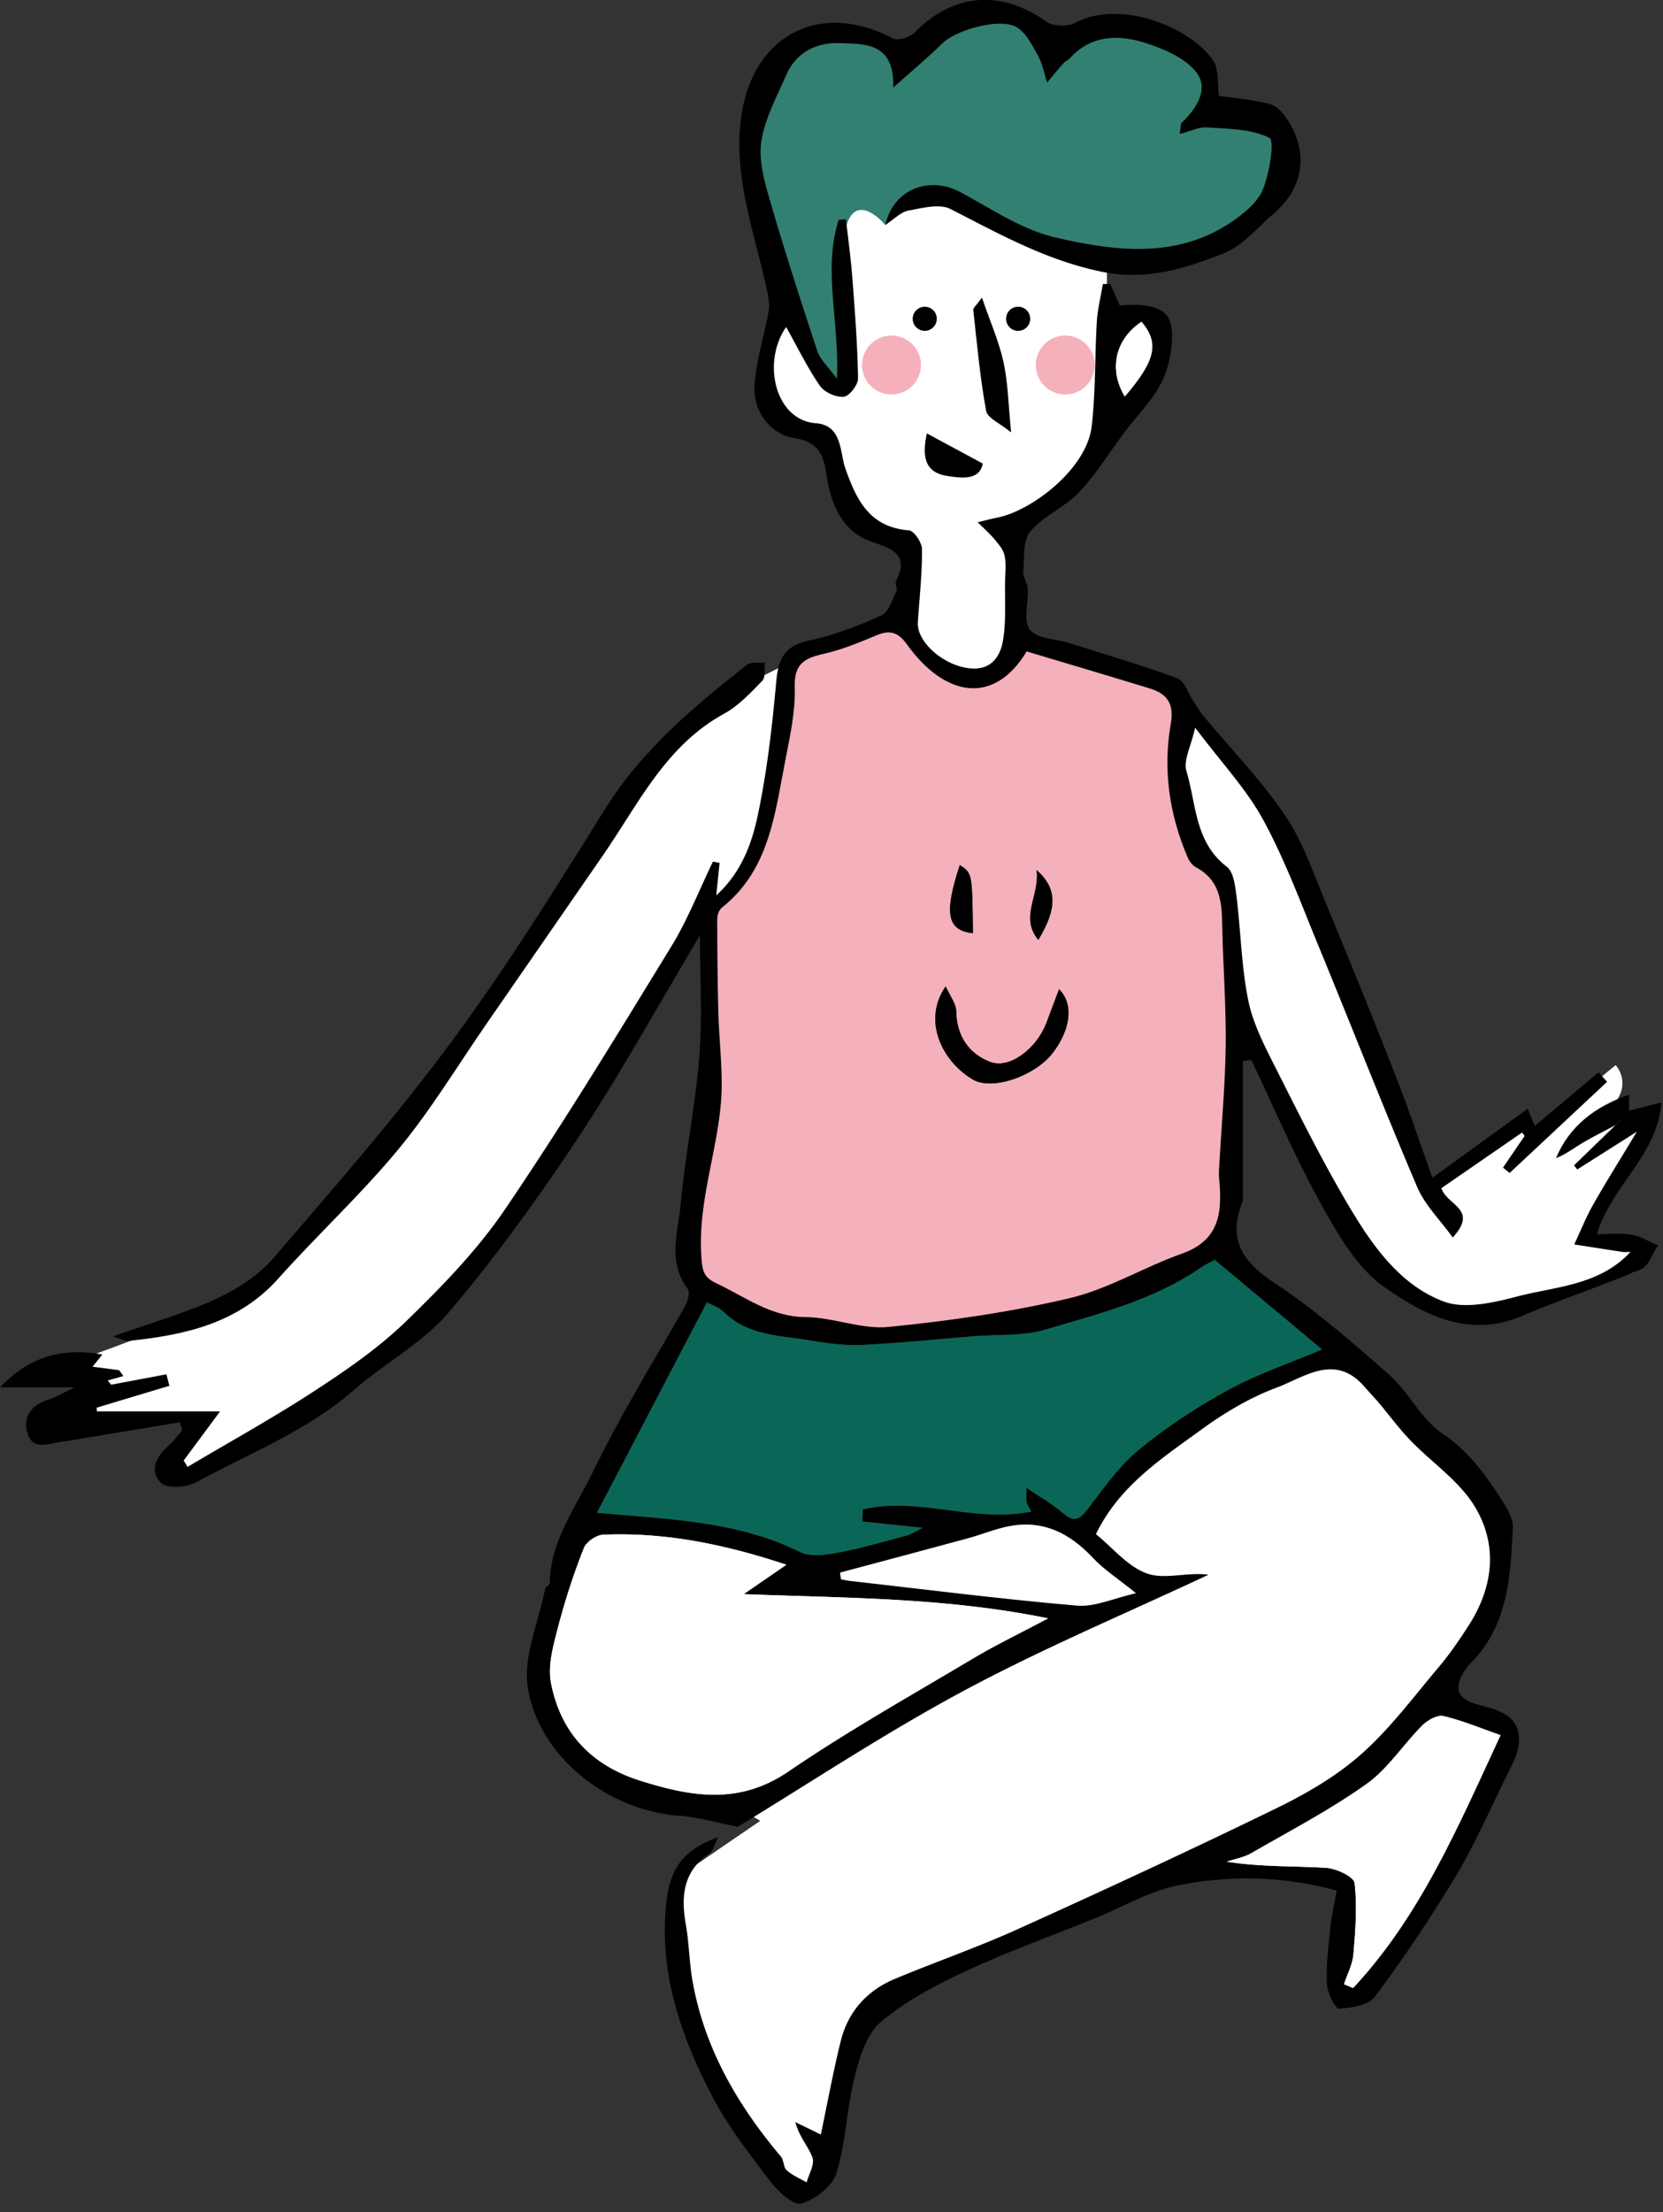
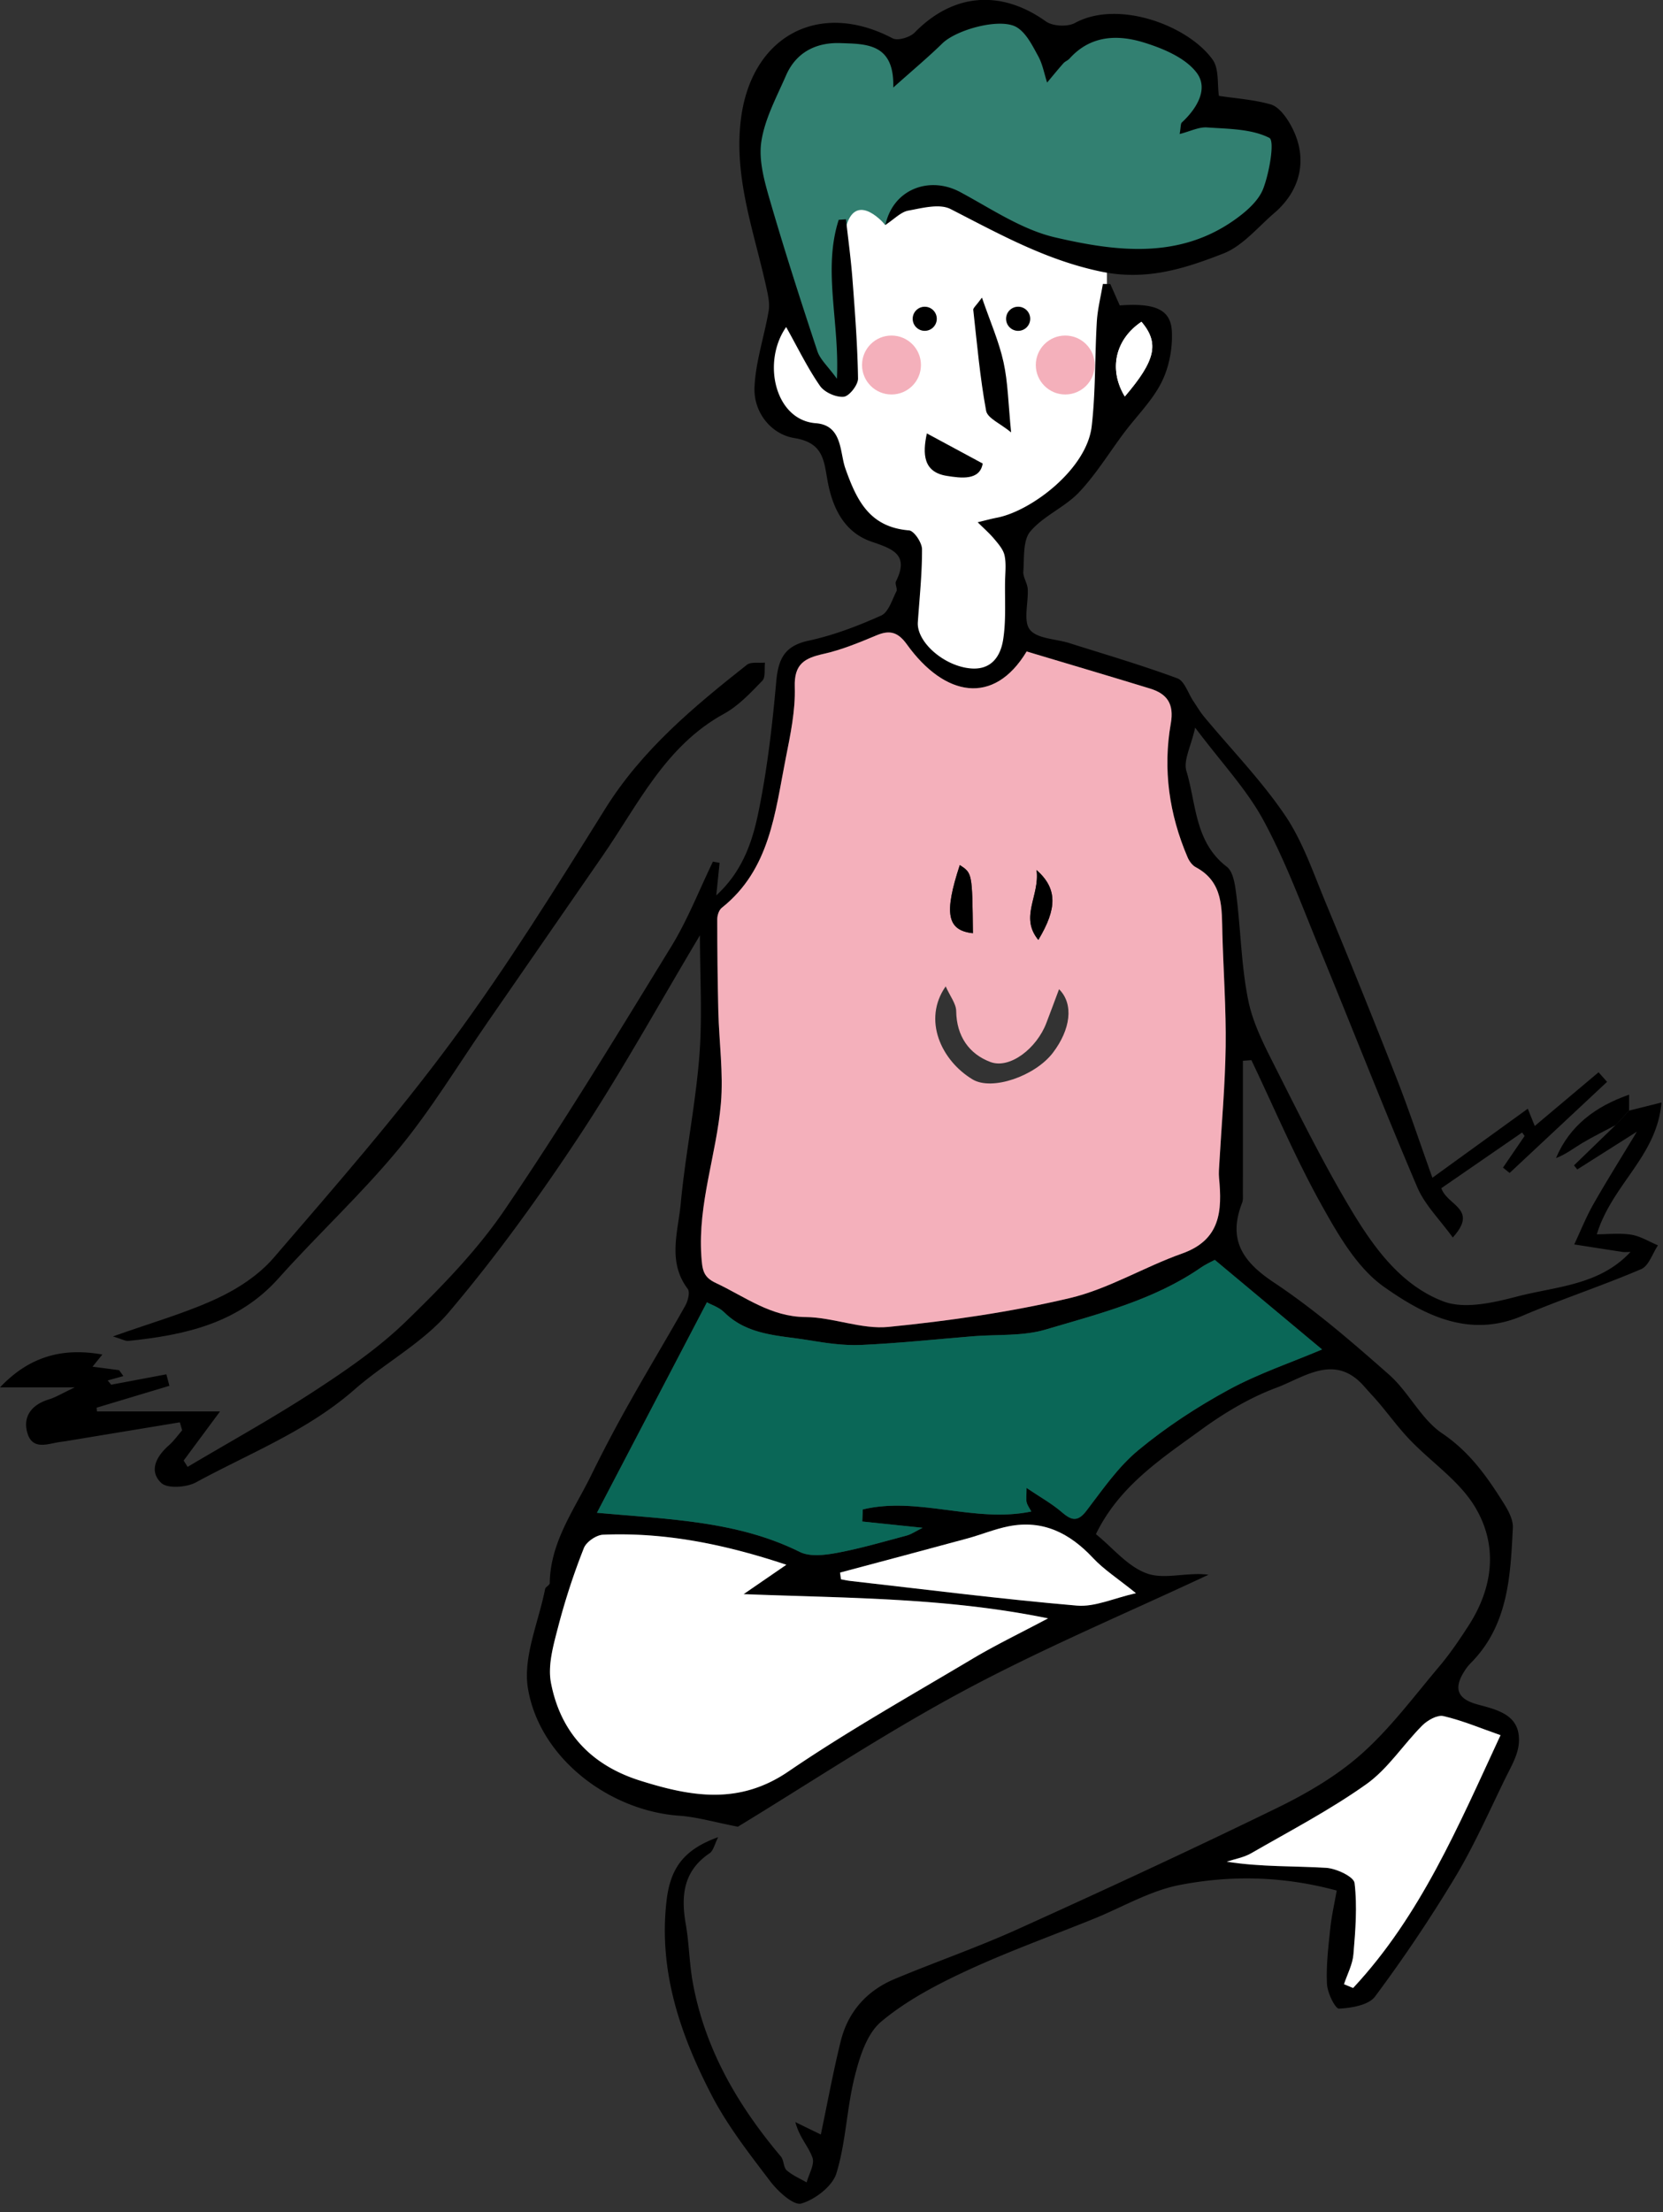
<svg xmlns="http://www.w3.org/2000/svg" version="1.0" id="Layer_1" x="0" y="0" width="94" height="125" xml:space="preserve">
  <rect width="100%" height="100%" fill="#333333" stroke="none" />
  <style>.st0{fill:#f4b0bb}.st1{fill:#fff}</style>
-   <path id="XMLID_2151_" class="st1" d="M42.186 38.654l2.443-1.213-.61 4.954-.781 4.046-1.051 2.717-1.832 1.975-4.428 6.835-8.703 13.219-5.344 5.127-7.71 5.166-4.199 1.908h-.61l1.527-2.9-.764-.734-7.329.811 2.061-1.985v-.534l-2.748-.382s4.504-1.526 8.168-3.054c3.664-1.527 5.832-2.135 14.81-14.194L36.72 42.44l5.466-3.786z" />
-   <path id="XMLID_2150_" class="st1" d="M76.31 76.314l5.039 5.344 3.468 4.732-.72 5.548-2.901 3.766 3.919 1.884-3.104 7.633-5.242 7.787-1.425-.682.713-2.83-.306-3.002-8.601-.916-17.711 7.684-1.956 6.107-1.556 4.071-.762.56-2.902-3.715-3.573-5.34-.803-8.588 5.088-3.477-.865-.51-7.736-1.578-3.969-4.274.683-6.056 1.963-4.322h5.497l7.379 2.295-1.628 1.264 8.041.458 9.568 1.171 3.104-1.629-4.07-3.309c-.002.001 4.018-6.869 15.368-10.076z" />
-   <path id="XMLID_2149_" class="st1" d="M68.88 49.393l-1.426-1.883-1.018-4.987.61-2.239 5.141 5.903 8.347 20.56.406.255 5.09-3.359.56.407 4.733-3.867s.865.898 0 2.078l.385 1.382 1.6-.661-.967 2.453-2.799 4.57 3.506.051-.678 1.821-4.419 1.334-3.957 1.018h-2.493l-4.835-3.715-6.718-13.588c0-.001-.049-6.185-1.068-7.533z" />
  <path id="XMLID_2148_" class="st1" d="M62.569 15.142v3.512s2.028-1.352 2.85-.473c.82.879-.688 4.19-2.342 5.562-1.654 1.371-1.17 2.799-2.035 3.46s-3.334 2.138-3.334 2.138l-.381 7.125s-.1 1.073-1.781 1.628c-1.68.555-4.784-3.054-4.784-3.054l1.122-4.617-3.361-.879-2.188-5.056-2.544-.95-.552-2.341.908-4.58 1.425 3.206 1.68 1.985.865-.509-.611-7.787s.196-3.635 2.541-.8c0 0 .407-1.598 3.465-1.082 3.055.518 9.057 3.512 9.057 3.512z" />
  <path id="XMLID_2147_" d="M50.045 12.714s-1.593-1.919-2.193 0v8.79l-.895.305-3.719-7.634s-.72-5.547-.72-5.802 1.679-4.529 1.679-4.529l2.085-1.883 4.022.611.814.356L55.013.587l2.619.407 1.781 1.323 4.479-.916 3.207 1.272 1.119 1.425.662 2.086 3.002.56L72.9 9.339l-3.257 4.173-5.538 1.12-5.811-.865-4.351-2.57h-2.368l-1.53 1.517z" fill="#328071" />
  <path id="XMLID_2139_" d="M92.084 62.751l1.829-.456c-.25 3.036-2.79 4.618-3.654 7.445.633 0 1.308-.08 1.951.024.521.085 1.005.392 1.505.601-.31.461-.518 1.158-.946 1.342-2.215.949-4.516 1.7-6.732 2.645-3.009 1.283-5.578-.07-7.802-1.638-1.533-1.081-2.61-2.968-3.562-4.679-1.462-2.629-2.64-5.415-3.938-8.134l-.48.035c0 2.491.002 4.98-.002 7.473 0 .188.02.393-.046.561-.804 2.064.009 3.303 1.79 4.487 2.311 1.536 4.434 3.375 6.521 5.216 1.113.982 1.803 2.508 3.001 3.316 1.542 1.041 2.52 2.424 3.454 3.909.269.425.563.956.54 1.423-.136 2.744-.261 5.514-2.382 7.648a2.753 2.753 0 00-.357.455c-.631.992-.386 1.575.742 1.881 1.168.315 2.465.604 2.334 2.204-.055.665-.443 1.319-.749 1.943-.924 1.888-1.774 3.824-2.854 5.622a82.385 82.385 0 01-4.525 6.735c-.362.487-1.331.647-2.034.682-.216.011-.655-.888-.68-1.386-.053-1.039.076-2.092.184-3.133.073-.71.235-1.41.365-2.152-3.044-.824-5.998-.874-8.891-.311-1.674.327-3.229 1.254-4.839 1.906-2.417.979-4.878 1.861-7.238 2.959-1.685.784-3.383 1.678-4.79 2.862-.805.678-1.211 1.99-1.488 3.095-.452 1.795-.494 3.701-1.032 5.461-.225.735-1.199 1.48-1.983 1.712-.437.128-1.324-.684-1.761-1.259-1.188-1.565-2.42-3.14-3.317-4.875-1.769-3.418-3.006-7.01-2.54-10.986.213-1.818.962-2.881 2.917-3.58-.204.398-.27.764-.484.908-1.493 1.004-1.628 2.412-1.347 4.016.187 1.063.195 2.158.384 3.223.675 3.793 2.542 6.994 4.993 9.9.173.206.137.607.325.775.324.287.748.463 1.129.685.125-.471.463-1.017.33-1.396-.223-.633-.747-1.158-.967-2.01l1.439.699c.368-1.749.692-3.521 1.123-5.269.413-1.669 1.477-2.862 3.06-3.522 2.307-.964 4.676-1.783 6.951-2.812 4.905-2.219 9.794-4.479 14.634-6.838 1.695-.827 3.388-1.812 4.788-3.057 1.632-1.449 2.962-3.243 4.381-4.924.618-.73 1.161-1.531 1.681-2.338 1.406-2.18 1.667-4.571.328-6.75-.883-1.438-2.422-2.465-3.627-3.717-.633-.655-1.174-1.398-1.764-2.097-.269-.319-.559-.619-.833-.934-1.665-1.912-3.388-.527-4.963.06-1.503.559-2.938 1.415-4.242 2.363-2.255 1.641-4.649 3.188-5.968 5.914.953.769 1.813 1.855 2.917 2.232.991.34 2.249-.098 3.445.061-4.622 2.17-9.346 4.15-13.839 6.561-4.502 2.414-8.775 5.256-12.763 7.676-1.331-.258-2.313-.551-3.311-.621-3.958-.279-7.894-3.256-8.552-7.186-.297-1.771.598-3.743.968-5.621.024-.124.262-.221.263-.332.032-2.357 1.419-4.193 2.386-6.186a78.771 78.771 0 012.193-4.143c1.008-1.796 2.076-3.559 3.084-5.354.15-.268.274-.763.136-.946-1.155-1.533-.546-3.217-.396-4.812.261-2.78.828-5.533 1.051-8.314.178-2.231.036-4.488.036-6.851-2.343 3.923-4.446 7.748-6.844 11.375-2.269 3.432-4.693 6.79-7.351 9.924-1.462 1.725-3.605 2.854-5.337 4.371-2.655 2.326-5.915 3.588-8.95 5.237-.534.29-1.613.368-1.964.038-.722-.68-.282-1.503.423-2.123.283-.248.505-.567.755-.854l-.131-.451-6.104 1.008c-.192.032-.384.068-.577.09-.728.082-1.658.549-1.948-.537-.247-.926.286-1.568 1.225-1.855.381-.116.731-.334 1.468-.682H.002c1.675-1.77 3.565-2.253 5.783-1.854l-.554.687 1.501.196.242.334-.886.247.195.241 3.121-.587.171.649-4.113 1.236.018.213h6.956l-2.056 2.775.225.357c2.405-1.429 4.858-2.781 7.198-4.309 1.793-1.17 3.59-2.406 5.12-3.887 2.022-1.961 4.033-4.02 5.608-6.336 3.297-4.848 6.345-9.868 9.411-14.869.928-1.512 1.579-3.194 2.356-4.798l.376.07-.188 1.837c1.437-1.307 2.017-2.95 2.357-4.575.516-2.463.806-4.983 1.032-7.493.115-1.281.458-2.028 1.833-2.323 1.406-.302 2.781-.83 4.099-1.419.412-.185.613-.879.861-1.366.074-.146-.098-.417-.024-.564.755-1.515-.175-1.833-1.376-2.242-1.56-.53-2.217-1.923-2.493-3.45-.209-1.16-.243-2.143-1.88-2.408-1.296-.209-2.315-1.44-2.247-2.889.067-1.44.554-2.858.8-4.296.068-.399-.026-.842-.115-1.25-.679-3.131-1.846-6.176-1.466-9.481.548-4.779 4.401-6.87 8.587-4.668.289.152.979-.054 1.246-.326 2.141-2.192 4.836-2.47 7.417-.63.388.276 1.224.318 1.644.088 2.445-1.332 6.399.139 7.781 2.072.373.522.257 1.394.356 2.047.955.145 1.97.211 2.925.482.414.117.797.604 1.043 1.012 1.096 1.824.771 3.744-.836 5.124-.938.804-1.793 1.866-2.887 2.292-2.193.854-4.359 1.56-6.956 1.009-3.113-.66-5.725-2.129-8.456-3.524-.626-.32-1.604-.057-2.391.088-.42.077-.781.473-1.292.806.438-2.027 2.493-2.784 4.23-1.852 1.749.939 3.478 2.122 5.362 2.559 3.412.791 6.963 1.254 10.131-.982.65-.459 1.363-1.07 1.632-1.771.353-.918.656-2.713.344-2.871-1.016-.514-2.318-.503-3.518-.589-.464-.033-.946.218-1.55.372.07-.39.047-.58.127-.655.855-.793 1.524-1.914.822-2.824-.643-.833-1.873-1.349-2.944-1.683-1.498-.468-3.04-.428-4.231.902-.096.106-.252.157-.346.264-.315.355-.615.725-.92 1.089-.163-.502-.255-1.042-.506-1.496-.324-.59-.664-1.289-1.197-1.621-.912-.567-3.41.117-4.215.901-.811.792-1.684 1.52-2.778 2.498.073-2.515-1.546-2.46-2.985-2.511-1.364-.048-2.502.508-3.077 1.827-.533 1.223-1.201 2.45-1.395 3.737-.16 1.061.173 2.245.485 3.318.831 2.861 1.746 5.698 2.683 8.527.155.469.589.845 1.104 1.555.156-3.224-.81-6.142.101-8.978l.411-.03c.124 1.122.279 2.241.365 3.366.143 1.874.287 3.751.316 5.629.005.361-.496 1.001-.809 1.031-.436.041-1.089-.251-1.341-.615-.698-1.003-1.235-2.118-1.913-3.325-1.386 1.991-.623 5.262 1.675 5.435 1.514.114 1.35 1.643 1.67 2.549.65 1.84 1.382 3.323 3.601 3.507.285.023.732.692.734 1.064.006 1.372-.141 2.745-.236 4.117-.078 1.117 1.457 2.47 2.959 2.615 1.189.115 1.711-.675 1.861-1.61.174-1.085.092-2.211.111-3.32.01-.483.07-.983-.028-1.446-.071-.334-.34-.646-.573-.923-.287-.343-.629-.64-.947-.957.369-.088.734-.189 1.107-.262 1.914-.374 5.057-2.727 5.338-5.166.226-1.952.172-3.936.289-5.902.043-.716.225-1.423.342-2.135l.42.005.533 1.208c1.996-.145 2.889.222 2.947 1.478.044.951-.157 2.015-.582 2.861-.523 1.039-1.398 1.899-2.11 2.845-.85 1.13-1.592 2.359-2.558 3.377-.803.847-2.008 1.327-2.75 2.209-.43.51-.338 1.49-.397 2.266-.024.318.228.65.248.982.048.787-.265 1.811.123 2.303.406.517 1.462.517 2.228.758 2.043.646 4.103 1.25 6.109 1.992.403.149.604.841.9 1.282.199.297.381.609.608.884 1.535 1.849 3.229 3.587 4.572 5.565.997 1.468 1.589 3.224 2.279 4.886a541.05 541.05 0 014.03 9.975c.693 1.767 1.29 3.571 2.026 5.626 1.947-1.41 3.614-2.615 5.394-3.902.149.373.271.676.393.976l3.606-3.034.481.54-5.508 5.149-.375-.303 1.221-1.787-.14-.197-4.567 3.148c.348 1 2.11 1.168.646 2.786-.729-1.011-1.578-1.839-2.008-2.847-1.907-4.475-3.679-9.009-5.532-13.507-1.002-2.431-1.914-4.92-3.162-7.222-.947-1.748-2.363-3.241-3.859-5.233-.236 1.068-.676 1.854-.494 2.452.564 1.863.466 4.017 2.281 5.407.39.299.479 1.098.552 1.686.243 1.959.272 3.958.667 5.883.271 1.326.937 2.594 1.557 3.823 1.334 2.644 2.653 5.304 4.166 7.846 1.306 2.194 2.856 4.391 5.299 5.321 1.193.455 2.832.074 4.179-.277 2.199-.572 4.645-.625 6.4-2.516-.181 0-.32.018-.454-.002-.908-.137-1.816-.281-2.725-.423.354-.752.662-1.53 1.07-2.251.751-1.322 1.562-2.611 2.47-4.119l-3.368 2.133-.185-.231 2.362-2.287c.251-.264.501-.536.752-.807zM58.03 36.809c-1.859 3.087-4.638 2.559-6.766-.395-.491-.683-.949-.84-1.709-.522-.975.407-1.964.82-2.988 1.049-1.077.241-1.686.555-1.645 1.873.042 1.342-.248 2.709-.512 4.042-.606 3.058-.887 6.271-3.612 8.435-.16.127-.257.427-.257.646.001 1.737.018 3.475.061 5.211.042 1.735.293 3.485.145 5.202-.249 2.881-1.305 5.651-1.104 8.626.054.793.113 1.184.819 1.515 1.641.769 3.088 1.91 5.071 1.925 1.565.013 3.159.708 4.686.557 3.438-.342 6.885-.834 10.242-1.627 2.193-.518 4.205-1.758 6.354-2.519 2.184-.774 2.268-2.422 2.09-4.275-.026-.281.002-.569.019-.854.124-2.191.325-4.381.355-6.573.028-2.114-.126-4.229-.185-6.345-.041-1.448.074-2.942-1.507-3.784-.198-.105-.367-.341-.459-.555-1.04-2.429-1.407-4.965-.95-7.564.196-1.114-.214-1.679-1.18-1.975-2.311-.708-4.632-1.393-6.968-2.093zm-.006 47.261c.787.531 1.432.889 1.979 1.358.543.466.895.602 1.41-.071.914-1.195 1.792-2.479 2.935-3.422 1.565-1.295 3.297-2.43 5.083-3.402 1.682-.917 3.525-1.535 5.297-2.287-2.002-1.67-4.004-3.34-6.062-5.059-.129.07-.486.229-.803.446-2.655 1.825-5.743 2.597-8.758 3.489-1.291.383-2.729.268-4.1.379-2.109.172-4.215.396-6.326.491-.984.044-1.988-.104-2.967-.268-1.667-.276-3.439-.254-4.778-1.577-.287-.283-.717-.42-.976-.564l-6.216 11.893c4.154.374 7.957.47 11.467 2.212.574.285 1.421.179 2.104.052 1.328-.248 2.632-.631 3.94-.98.26-.069.494-.236.896-.436l-3.41-.355.03-.682c3.127-.754 6.312.785 9.526.116-.101-.188-.218-.339-.262-.511-.042-.163-.009-.348-.009-.822zm-13.576 4.342c-3.554-1.182-6.901-1.842-10.362-1.697-.382.017-.945.405-1.082.755a38.47 38.47 0 00-1.433 4.37c-.272 1.057-.623 2.227-.426 3.246.538 2.792 2.256 4.648 5.041 5.524 2.878.905 5.583 1.389 8.377-.517 3.357-2.289 6.916-4.287 10.41-6.37 1.293-.771 2.654-1.425 4.269-2.282-5.768-1.18-11.355-1.139-17.208-1.369l2.414-1.66zm40.368 9.629c-1.138-.396-2.161-.831-3.228-1.079-.346-.08-.9.235-1.197.532-1.078 1.082-1.938 2.445-3.156 3.312-2.057 1.462-4.316 2.641-6.509 3.904-.415.239-.921.323-1.385.479 1.95.305 3.788.234 5.615.346.578.035 1.567.5 1.61.858.158 1.323.048 2.688-.064 4.028-.048.574-.348 1.127-.533 1.69l.514.214c3.807-4.075 5.952-9.155 8.333-14.284zm-37.333-9.186l.052.379c.171.031.342.072.515.092 4.272.482 8.54 1.027 12.822 1.395 1.018.087 2.087-.421 3.337-.701-1.019-.824-1.81-1.329-2.431-1.992-1.312-1.4-2.823-2.17-4.76-1.789-.796.156-1.559.477-2.344.689-2.395.651-4.794 1.287-7.191 1.927zm17.038-70.674c-1.504 1.009-1.857 2.712-.942 4.221 1.733-2.03 1.967-3.006.942-4.221z" />
  <path id="XMLID_2138_" d="M6.384 75.51c2.181-.775 4.09-1.313 5.867-2.137 1.184-.549 2.381-1.332 3.223-2.311 3.455-4.014 6.953-8.012 10.094-12.268 3.103-4.203 5.873-8.66 8.642-13.097 2.078-3.331 4.999-5.759 8.005-8.133.23-.182.677-.089 1.023-.124-.041.348.047.821-.147 1.021-.663.683-1.343 1.417-2.162 1.865-3.322 1.816-4.851 5.121-6.864 8.027-2.176 3.142-4.347 6.289-6.522 9.432-1.654 2.389-3.164 4.897-5.007 7.13-2.114 2.562-4.577 4.833-6.794 7.314-2.284 2.558-5.302 3.205-8.478 3.535-.176.02-.364-.098-.88-.254z" />
  <path id="XMLID_2137_" d="M57.153 24.431c-.605-.5-1.336-.8-1.413-1.22-.348-1.882-.514-3.799-.727-5.705-.011-.103.152-.225.491-.689.474 1.379.964 2.484 1.218 3.641.254 1.147.267 2.346.431 3.973z" />
  <path id="XMLID_2136_" d="M92.084 62.751l-.752.814c-.635.338-1.283.653-1.9 1.021-.481.287-.923.64-1.48.847.775-1.826 2.204-2.906 4.133-3.583l-.001.901z" />
  <path id="XMLID_2135_" d="M52.39 24.489l3.156 1.701c-.159.984-1.256.821-2.031.698-1.339-.212-1.372-1.25-1.125-2.399z" />
  <path id="XMLID_2130_" class="st0" d="M58.03 36.809c2.336.7 4.656 1.385 6.969 2.094.966.296 1.376.861 1.18 1.975-.457 2.599-.09 5.135.95 7.564.092.214.261.449.459.555 1.581.842 1.466 2.336 1.507 3.784.059 2.115.213 4.231.185 6.345-.03 2.192-.231 4.382-.355 6.573-.017.284-.045.572-.019.854.178 1.854.094 3.501-2.09 4.275-2.148.761-4.16 2.001-6.354 2.519-3.357.793-6.805 1.285-10.242 1.627-1.527.151-3.121-.544-4.686-.557-1.983-.015-3.43-1.156-5.071-1.925-.707-.331-.766-.722-.819-1.515-.202-2.975.855-5.745 1.104-8.626.148-1.717-.102-3.466-.145-5.202-.043-1.737-.06-3.474-.061-5.211 0-.219.097-.52.257-.646 2.725-2.164 3.006-5.377 3.612-8.435.264-1.333.554-2.7.512-4.042-.041-1.318.568-1.632 1.645-1.873 1.023-.229 2.013-.643 2.988-1.049.76-.318 1.218-.161 1.709.522 2.128 2.953 4.906 3.481 6.765.394zm-4.576 18.923c-1.32 1.888-.25 4.194 1.522 5.258 1.097.658 3.534-.189 4.539-1.508.995-1.307 1.196-2.746.347-3.59-.256.685-.484 1.3-.719 1.913-.542 1.424-2.059 2.615-3.164 2.199-1.203-.452-1.912-1.461-1.931-2.874-.004-.419-.342-.833-.594-1.398zm1.539-3.003c-.036-3.395-.036-3.395-.741-3.85-.903 2.744-.72 3.693.741 3.85zm3.598-3.571c.193 1.458-.973 2.648.1 3.949 1.068-1.779 1.087-2.897-.1-3.949z" />
  <path id="XMLID_2129_" d="M58.024 84.07c0 .474-.033.658.009.822.044.172.161.323.262.511-3.214.669-6.399-.87-9.526-.116l-.03.682c1.054.109 2.108.221 3.41.355-.401.199-.636.366-.896.436-1.309.35-2.612.732-3.94.98-.683.127-1.53.233-2.104-.052-3.51-1.742-7.313-1.838-11.467-2.212 2.096-4.008 4.134-7.91 6.216-11.893.259.145.689.281.976.564 1.339 1.323 3.111 1.301 4.778 1.577.979.163 1.983.312 2.967.268 2.111-.095 4.217-.319 6.326-.491 1.371-.111 2.809.004 4.1-.379 3.015-.893 6.103-1.664 8.758-3.489.316-.218.674-.376.803-.446l6.063 5.061c-1.772.75-3.616 1.368-5.298 2.285-1.786.973-3.518 2.107-5.083 3.402-1.143.943-2.021 2.227-2.935 3.422-.516.673-.867.537-1.41.071-.547-.469-1.191-.826-1.979-1.358z" fill="#0a6757" />
  <path id="XMLID_2128_" class="st1" d="M44.448 88.412l-2.415 1.66c5.854.23 11.441.189 17.208 1.369-1.614.857-2.976 1.512-4.269 2.282-3.494 2.083-7.053 4.081-10.41 6.37-2.794 1.905-5.499 1.422-8.377.517-2.785-.876-4.503-2.732-5.041-5.524-.197-1.02.154-2.189.426-3.246a38.272 38.272 0 011.433-4.37c.137-.35.7-.738 1.082-.755 3.462-.145 6.81.515 10.363 1.697z" />
  <path id="XMLID_2127_" class="st1" d="M84.816 98.041c-2.382 5.129-4.526 10.209-8.333 14.285l-.514-.214c.186-.563.485-1.116.533-1.69.112-1.34.223-2.705.064-4.028-.043-.358-1.032-.823-1.61-.858-1.827-.111-3.665-.041-5.615-.346.464-.155.97-.239 1.385-.479 2.192-1.264 4.452-2.442 6.509-3.904 1.219-.867 2.078-2.23 3.156-3.312.297-.297.852-.612 1.197-.532 1.067.247 2.091.682 3.228 1.078z" />
  <path id="XMLID_2126_" class="st1" d="M47.483 88.855c2.397-.641 4.796-1.276 7.192-1.928.785-.213 1.548-.533 2.344-.689 1.937-.381 3.448.389 4.76 1.789.621.663 1.412 1.168 2.431 1.992-1.25.28-2.319.788-3.337.701-4.282-.367-8.55-.912-12.822-1.395-.173-.02-.344-.061-.515-.092l-.053-.378z" />
  <path id="XMLID_2125_" class="st1" d="M64.521 18.181c1.025 1.214.791 2.191-.942 4.221-.916-1.508-.562-3.212.942-4.221z" />
-   <path id="XMLID_2124_" d="M53.454 55.732c.252.564.59.979.595 1.397.019 1.413.728 2.422 1.931 2.874 1.105.416 2.622-.775 3.164-2.199.234-.613.463-1.229.719-1.913.85.844.648 2.283-.347 3.59-1.005 1.319-3.442 2.167-4.539 1.508-1.773-1.062-2.843-3.368-1.523-5.257z" />
  <path id="XMLID_2123_" d="M54.993 52.729c-1.461-.157-1.645-1.106-.741-3.85.705.455.705.455.741 3.85z" />
  <path id="XMLID_2122_" d="M58.591 49.158c1.188 1.052 1.168 2.169.1 3.949-1.073-1.3.093-2.491-.1-3.949z" />
  <circle id="XMLID_2121_" class="st0" cx="60.213" cy="20.624" r="1.665" />
  <circle id="XMLID_2120_" class="st0" cx="50.391" cy="20.624" r="1.665" />
  <circle id="XMLID_2119_" cx="57.55" cy="18.012" r=".682" />
  <circle id="XMLID_2118_" cx="52.27" cy="18.012" r=".681" />
</svg>